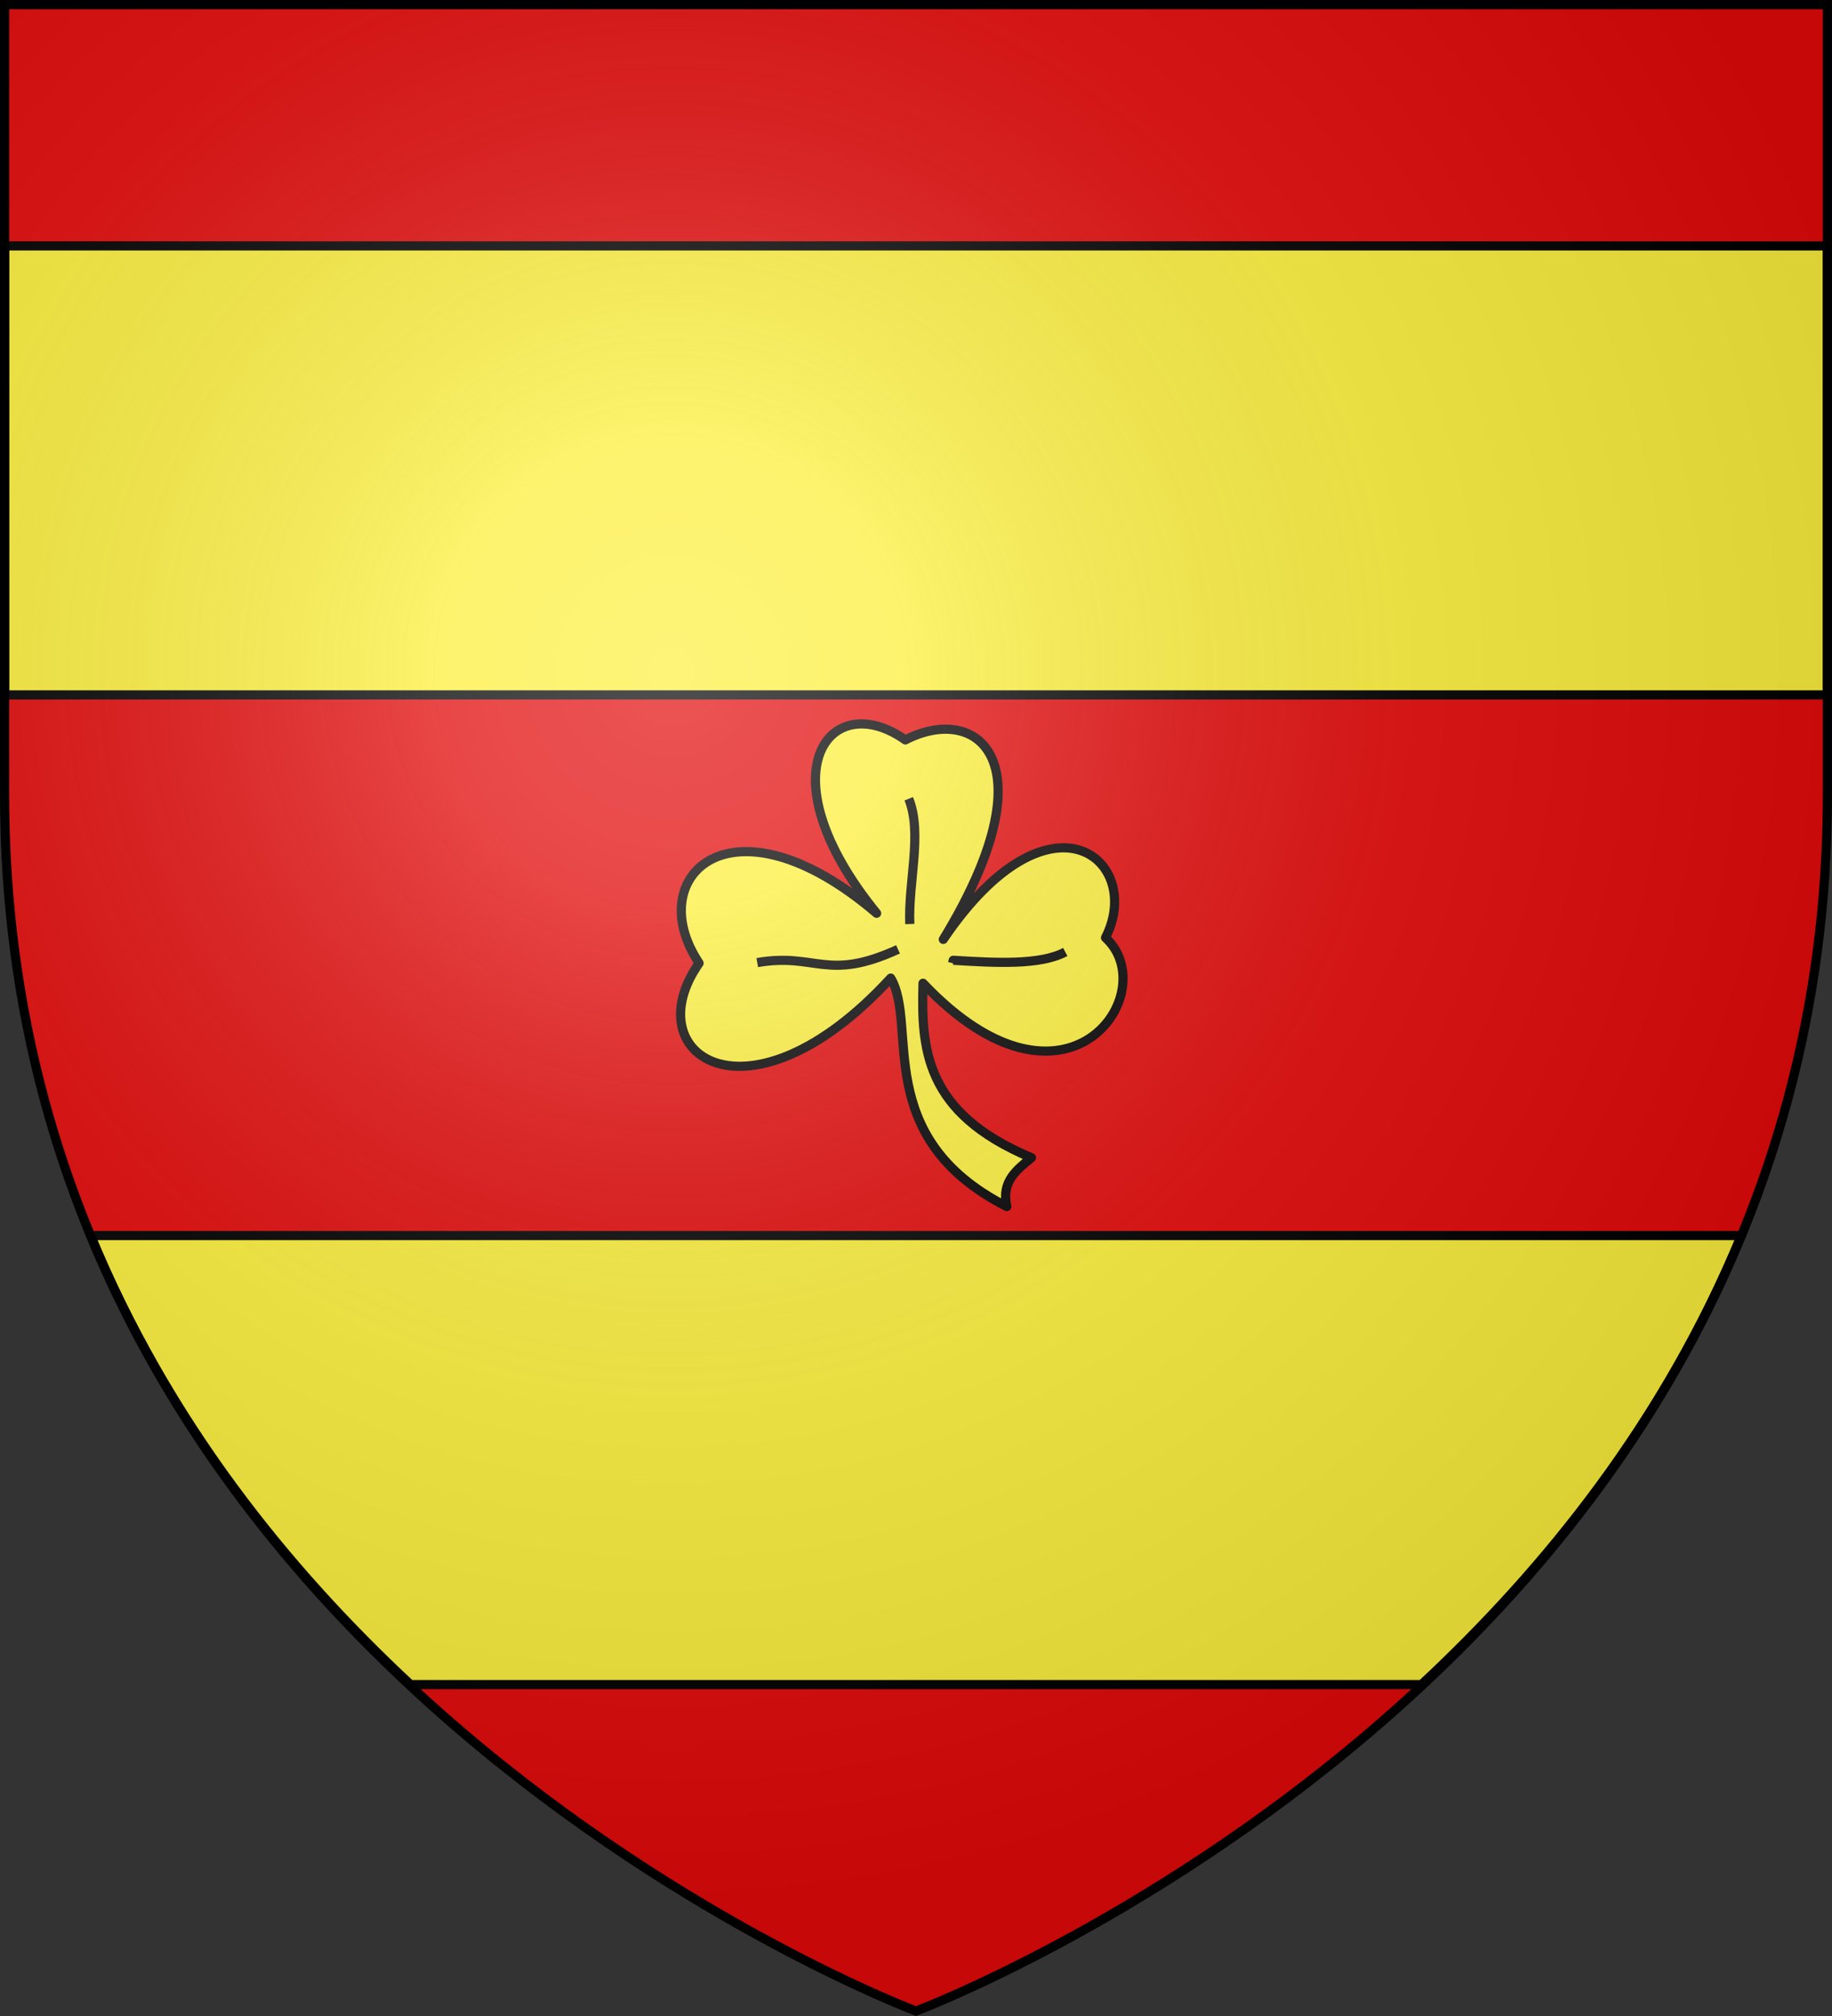
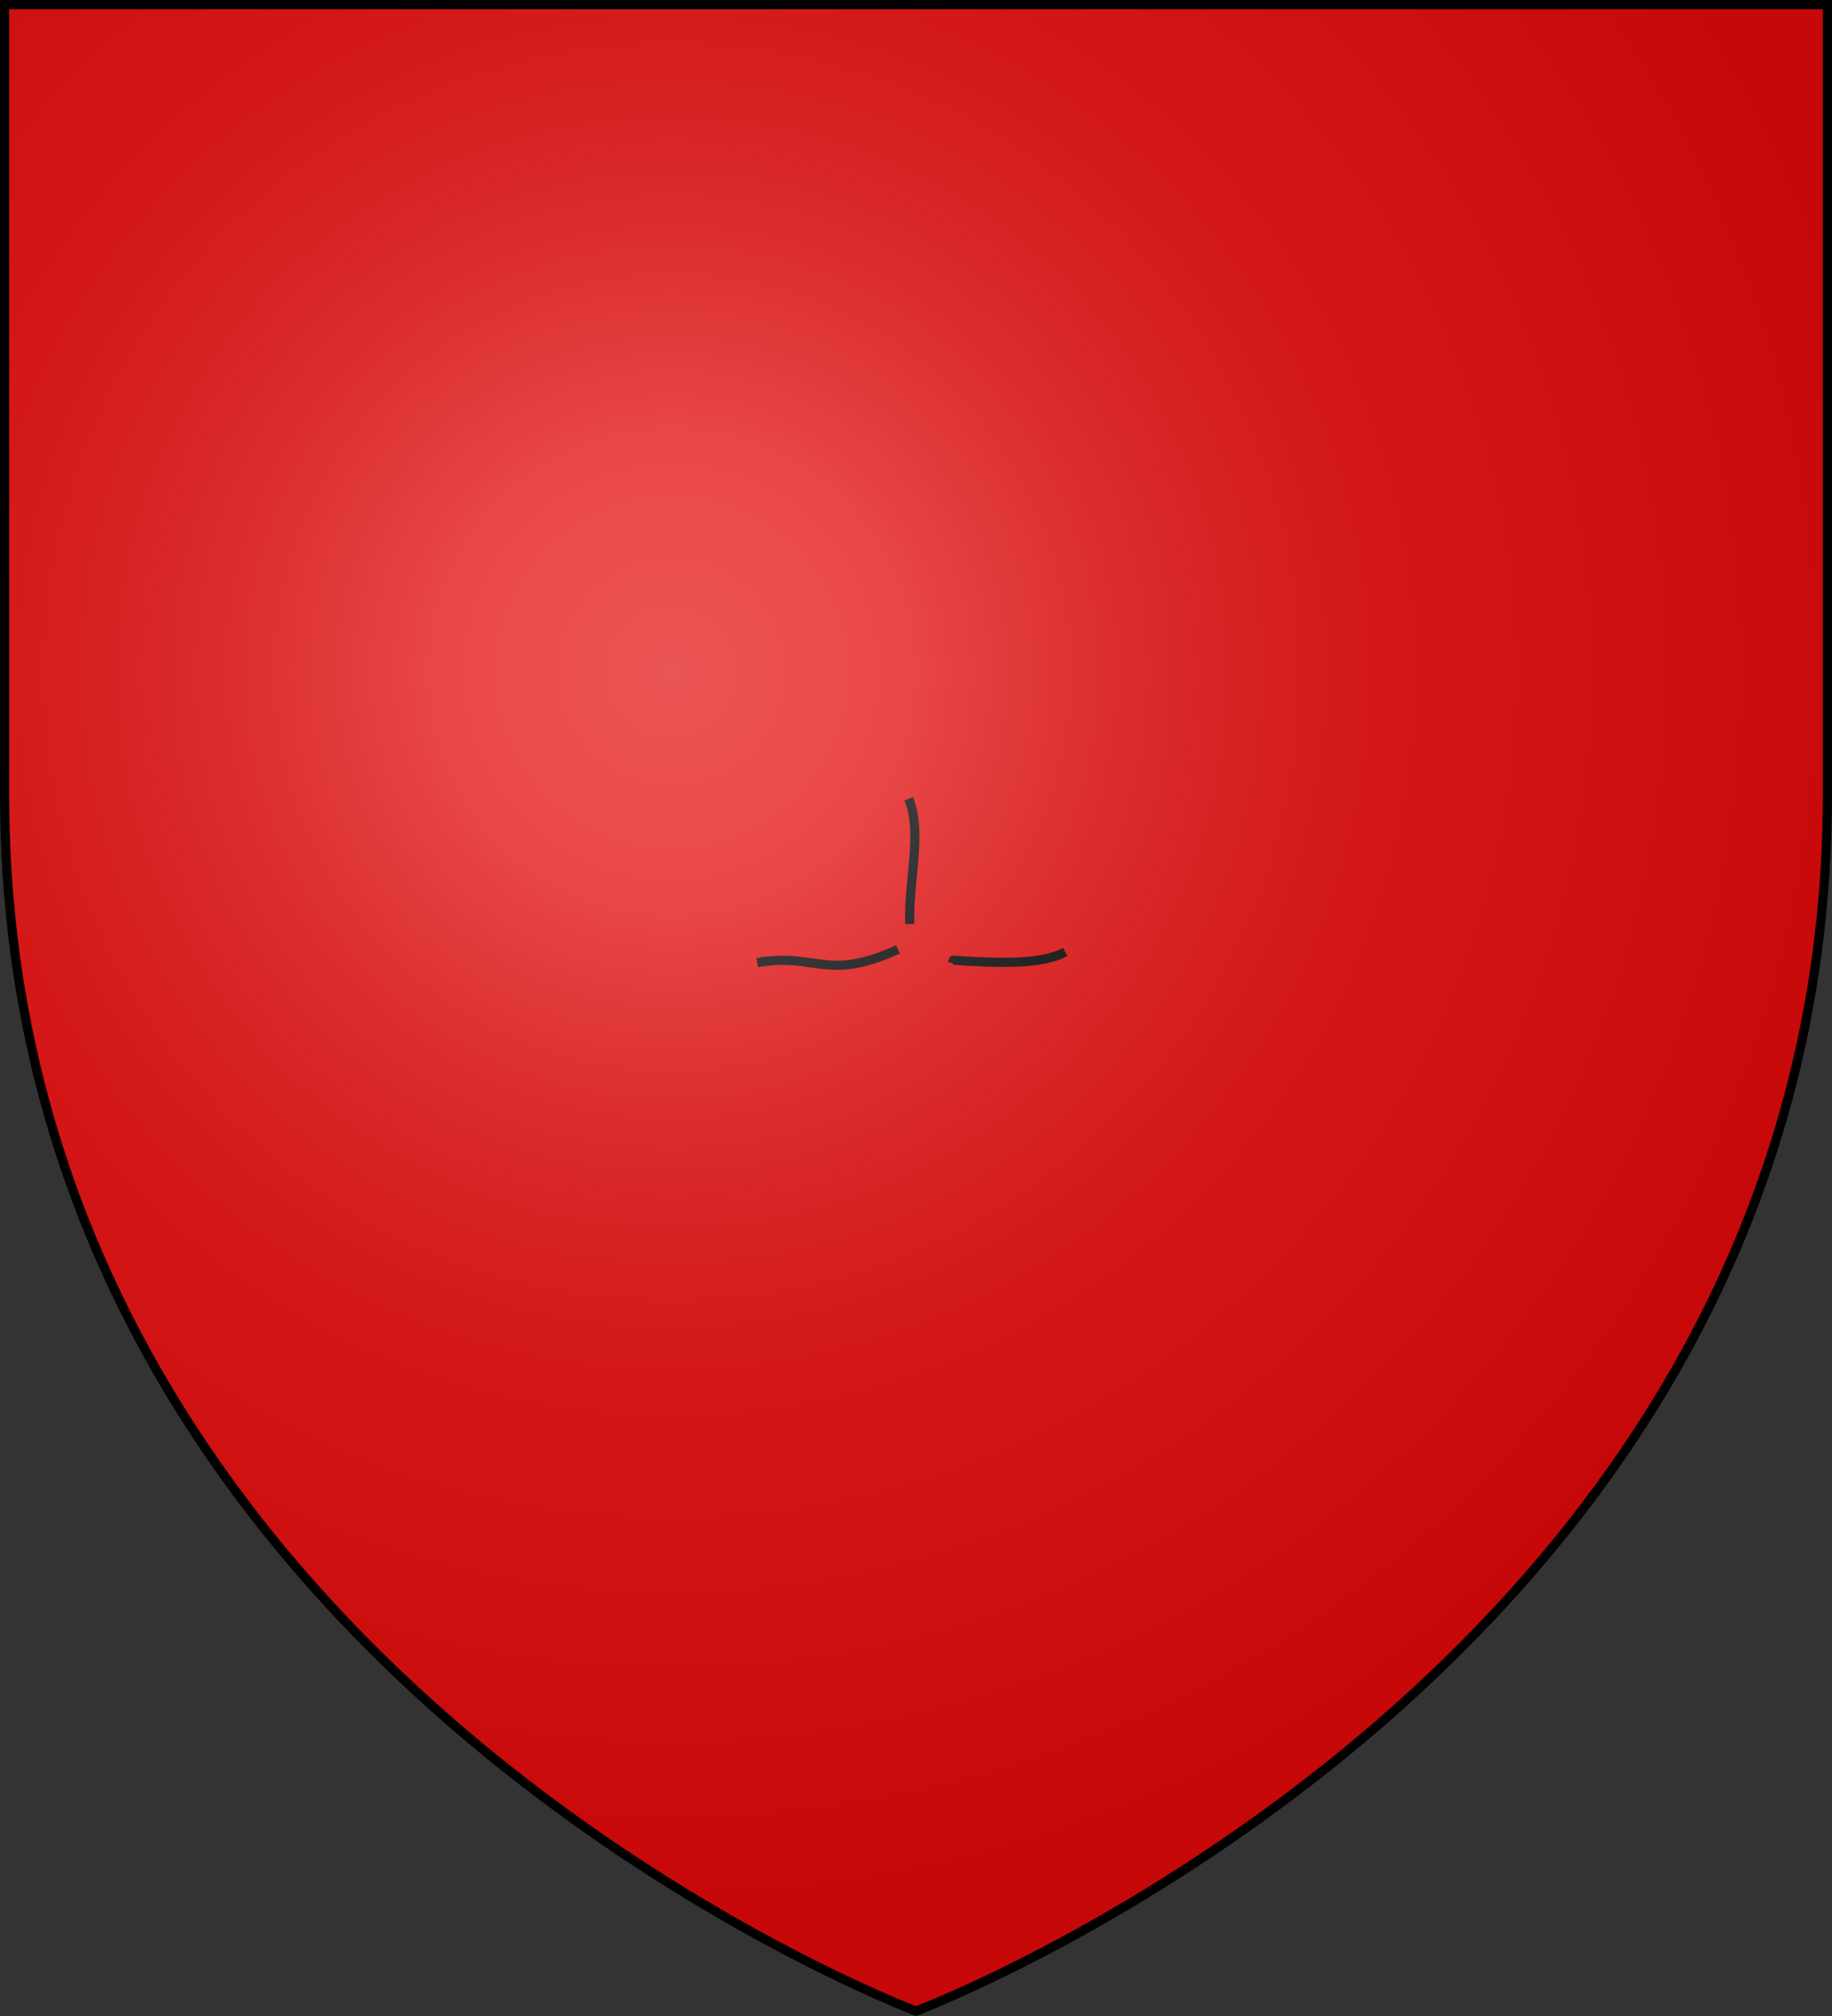
<svg xmlns="http://www.w3.org/2000/svg" xmlns:xlink="http://www.w3.org/1999/xlink" xml:space="preserve" width="600" height="660" viewBox="-300 -300 600 660">
  <rect x="-300" y="-300" width="600" height="660" fill="#333333" stroke="none" />
  <defs>
    <radialGradient id="b" cx="-80" cy="-80" r="405" gradientUnits="userSpaceOnUse">
      <stop offset="0" style="stop-color:#fff;stop-opacity:.31" />
      <stop offset=".19" style="stop-color:#fff;stop-opacity:.25" />
      <stop offset=".6" style="stop-color:#6b6b6b;stop-opacity:.125" />
      <stop offset="1" style="stop-color:#000;stop-opacity:.125" />
    </radialGradient>
    <path id="a" d="M-298.5-298.5h597V-40C298.5 246.2 0 358.39 0 358.39S-298.5 246.2-298.5-40z" />
  </defs>
  <use xlink:href="#a" fill="#e20909" />
-   <path d="M8.936 17.209c35.139-51.918 65.997-25.837 53.138-.55 19.3 17.672-12.57 64.747-59.78 14.902-.585 21.362.424 42.426 35.507 57.12-4.79 3.98-9.946 7.727-8.06 15.997C-14.858 82.007.836 45.143-8.278 29.88c-46.525 50.667-83.9 25.276-62.755-4.896C-90.065-3.49-60.352-31.85-12.894 8.663c-37.488-46.02-15.329-74.275 9.399-56.752C20.318-60.362 44.448-40.93 8.936 17.21Z" style="fill:#fcef3c;fill-opacity:1;fill-rule:evenodd;stroke:#000;stroke-width:3;stroke-linecap:butt;stroke-linejoin:round;stroke-miterlimit:4;stroke-dasharray:none;stroke-opacity:1" transform="translate(0 -9.67)" />
  <path d="M-5.89 20.463c-23.389 10.727-26.707.999-46.099 4.342M-2.38-28.833c4.585 11.38-.226 27.239.351 41.012m50.919 9.153c-8.243 4.355-22.397 3.596-36.689 2.719l-.239.941" style="fill:none;fill-opacity:1;fill-rule:evenodd;stroke:#000;stroke-width:3;stroke-linecap:butt;stroke-linejoin:round;stroke-miterlimit:4;stroke-dasharray:none;stroke-opacity:1" transform="translate(0 -9.67)" />
-   <path d="M-270.309 104.5c25.114 60.857 64.121 109.18 104.743 147h331.132c40.622-37.82 79.629-86.143 104.743-147zM-298.5-219.5v147h597v-147z" style="fill:#fcef3c;stroke:#000;stroke-width:3" />
  <use xlink:href="#a" fill="url(#b)" />
  <use xlink:href="#a" style="fill:none;stroke:#000;stroke-width:3" />
</svg>